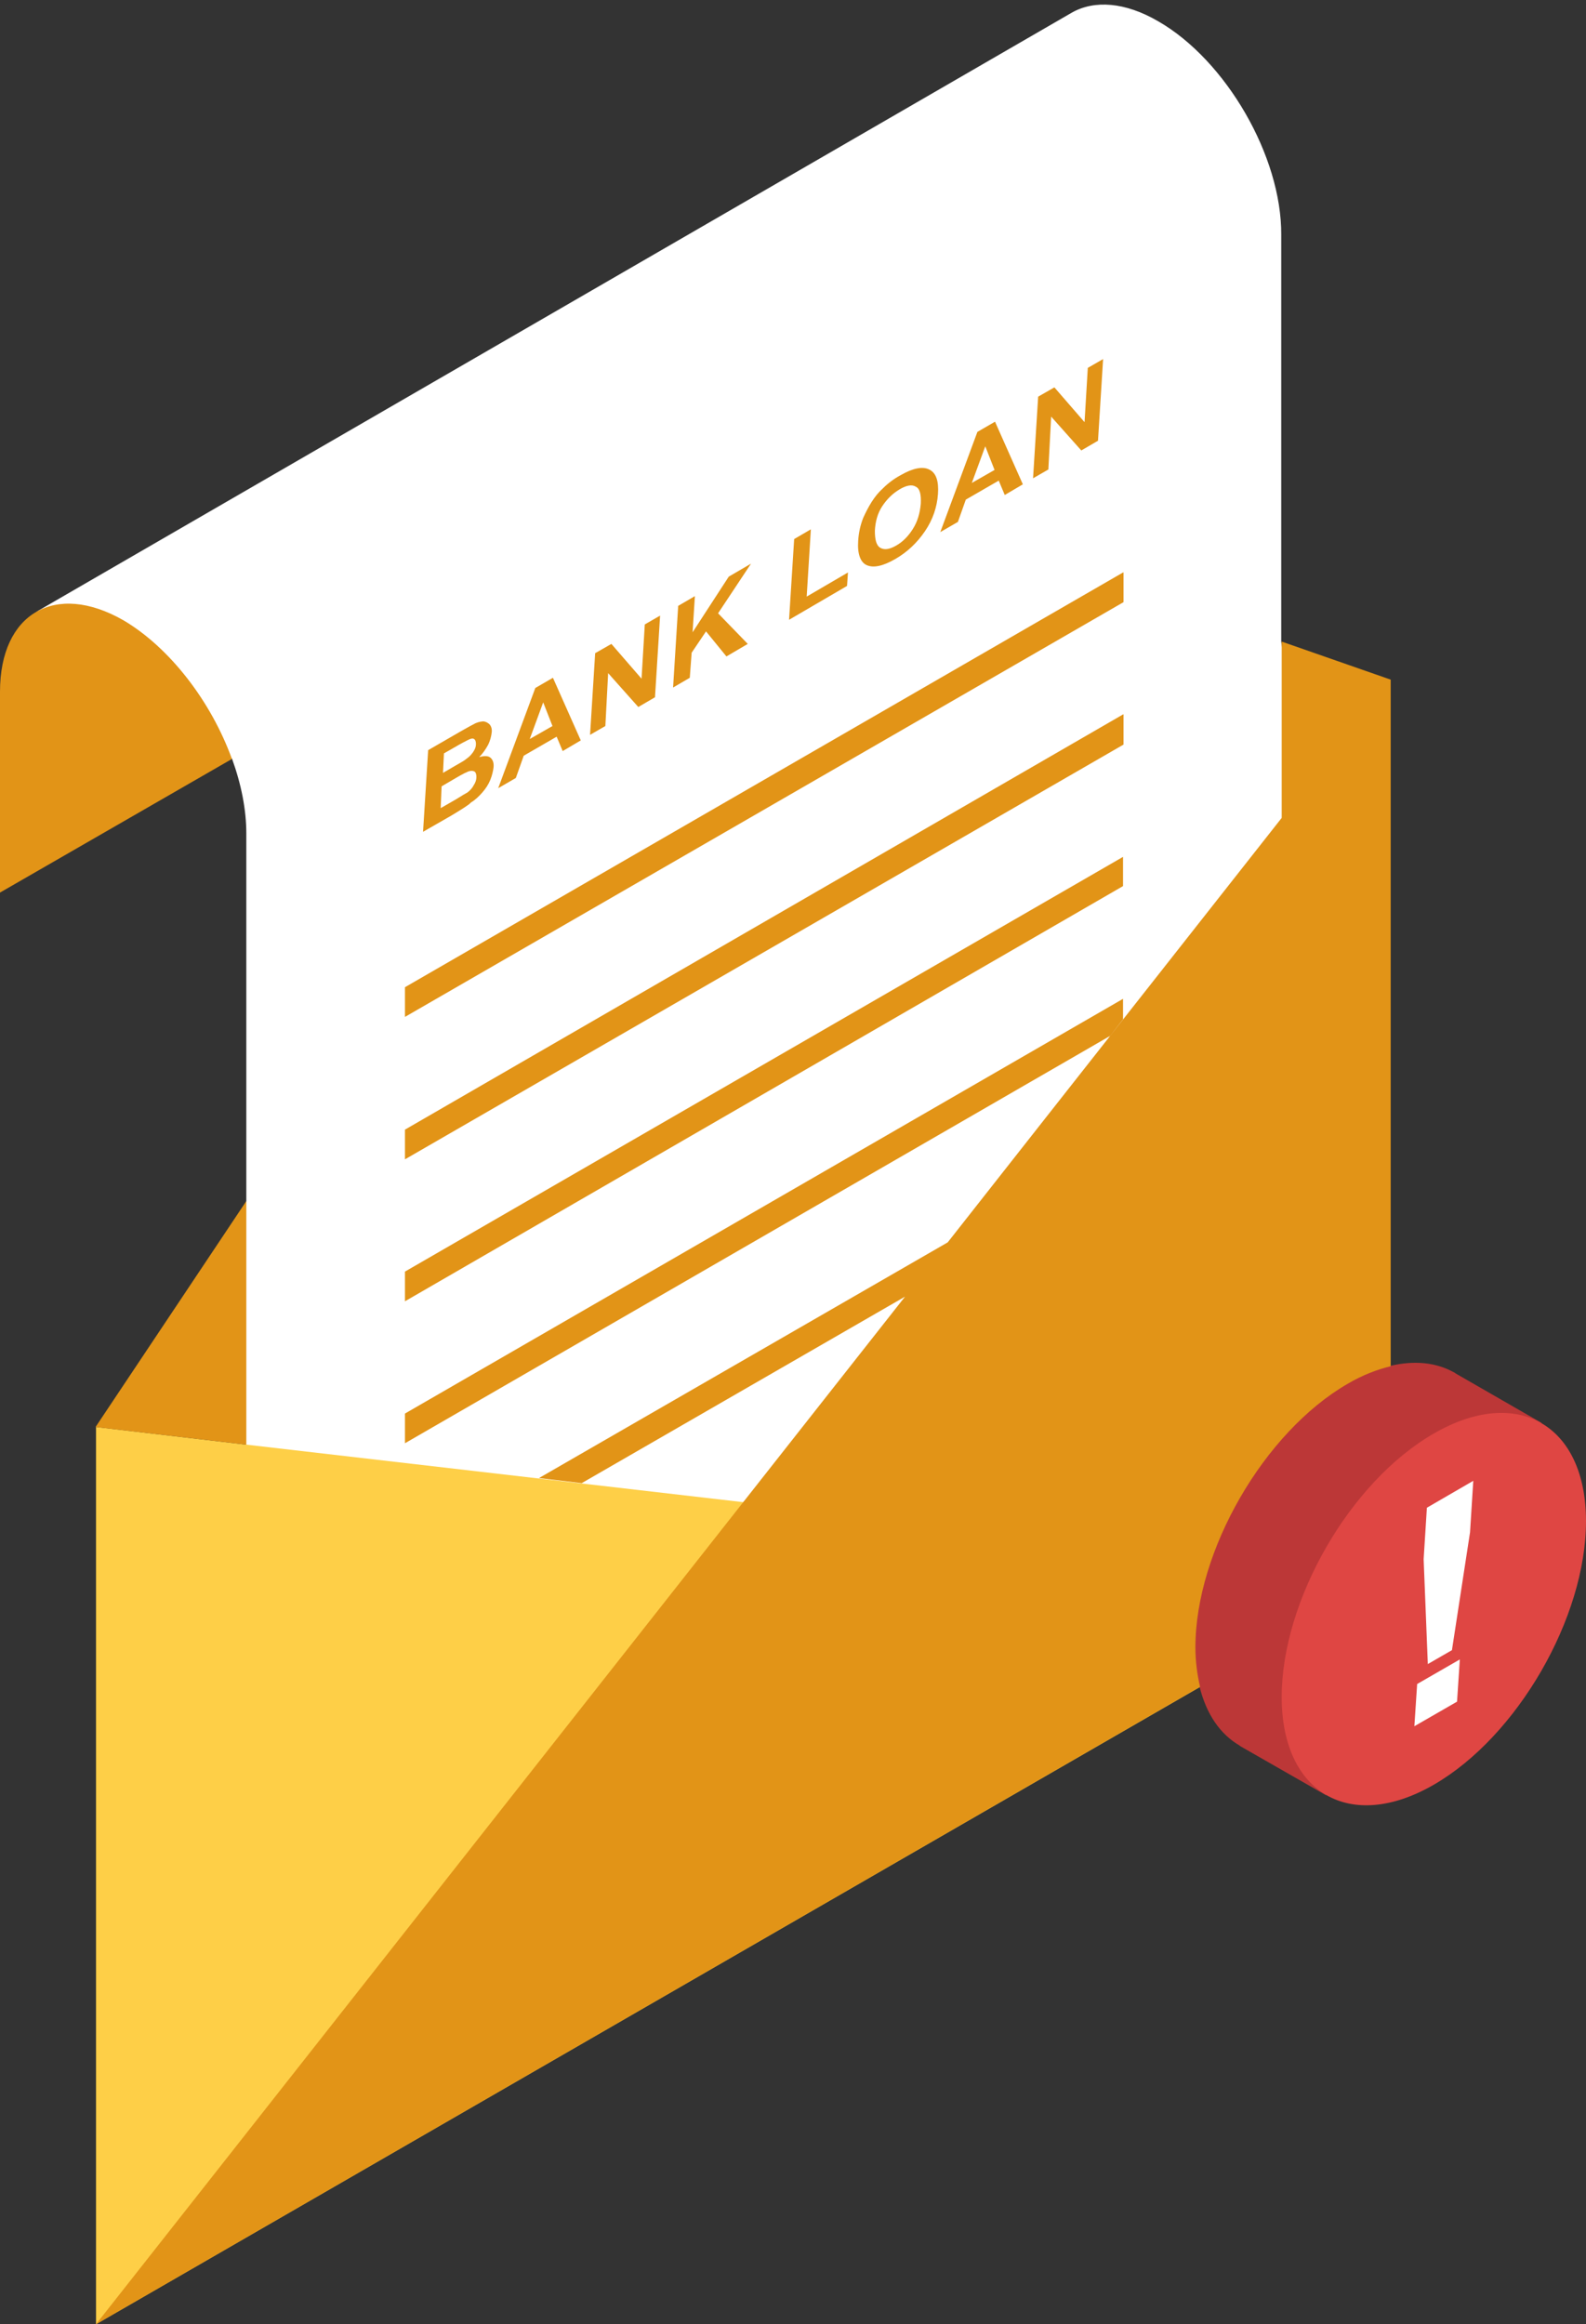
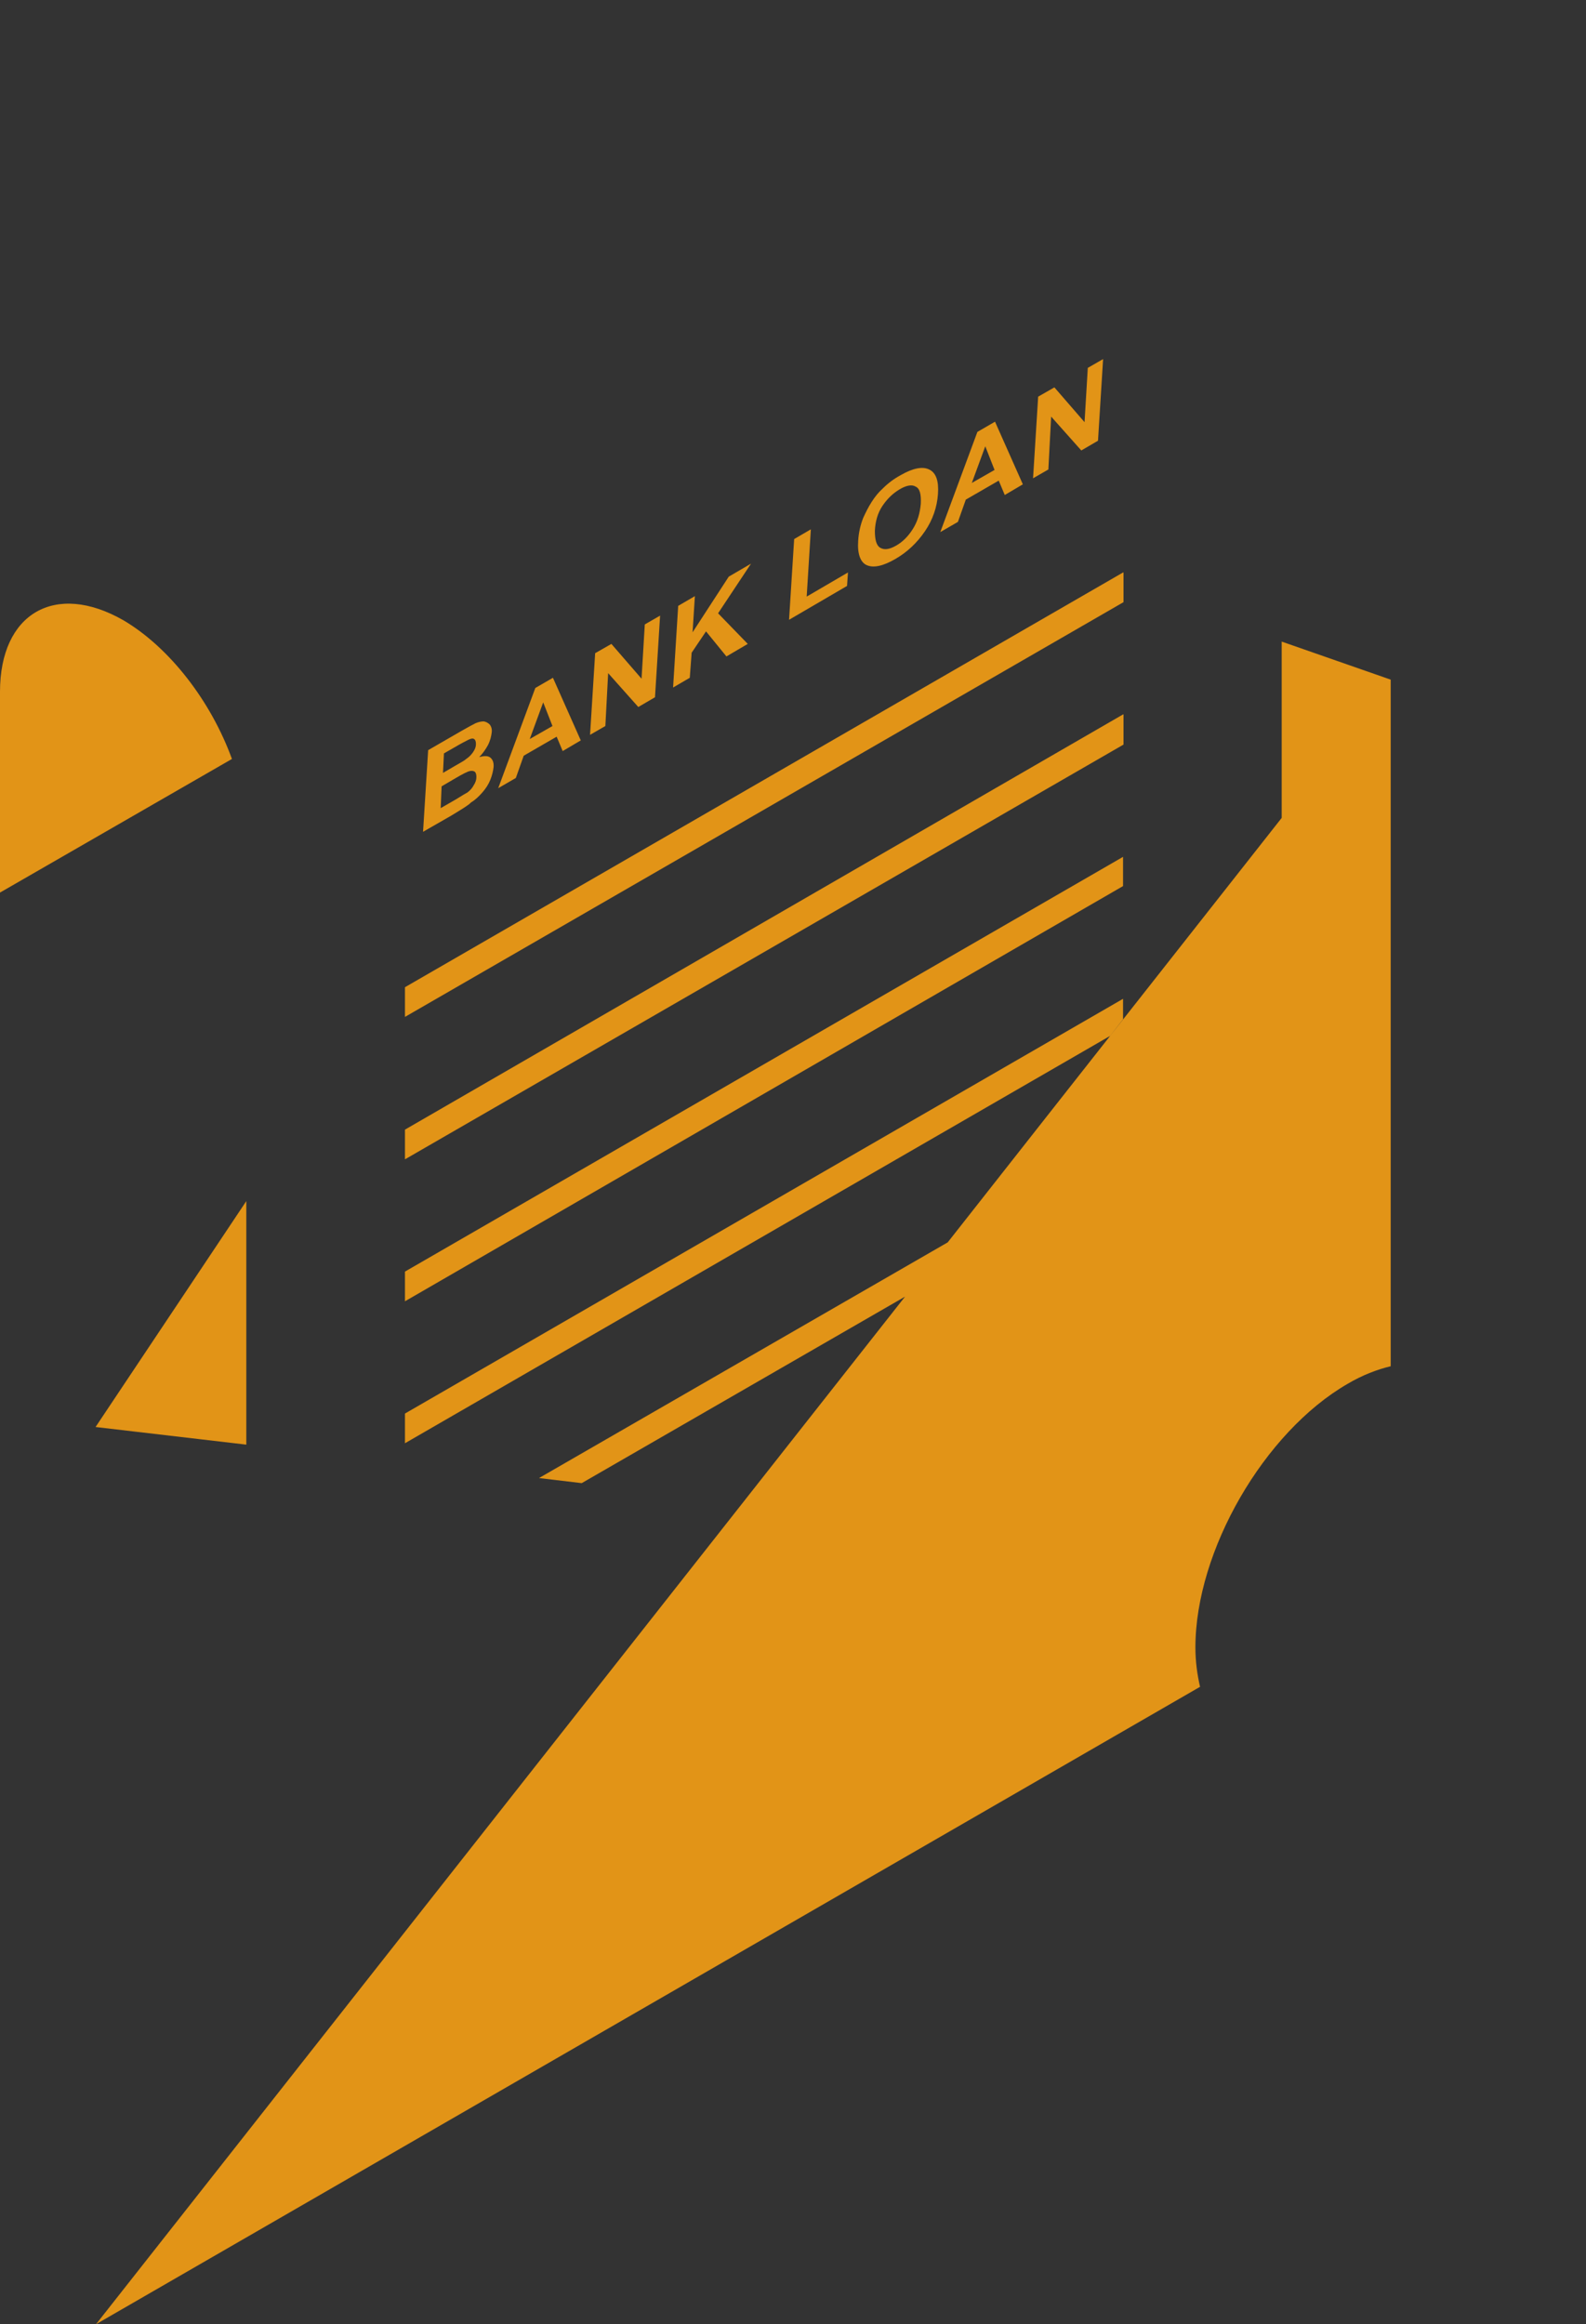
<svg xmlns="http://www.w3.org/2000/svg" fill="#000000" height="501" preserveAspectRatio="xMidYMid meet" version="1" viewBox="0.0 -1.0 341.9 501.0" width="341.9" zoomAndPan="magnify">
  <rect x="0.0" y="-1.0" width="341.9" height="501.0" fill="#333333" stroke="none" />
  <g id="change1_1">
-     <path d="M20.7 306.6L20.7 500 299.8 338.9 160.2 322.7 121.8 255.9 53.1 310.4z" fill="#fecf47" />
-   </g>
+     </g>
  <g id="change2_1">
-     <path d="M322.6,309.2c0.4,2.1,0.6,4.5,0.6,7c0,20.8-14.8,46.4-32.8,56.8c-2,1.2-4,2.1-5.9,2.8l1.4,10.2l-18.7-10.7 l0.1,0c-4.2-2.4-7.2-6.7-8.7-12.7c-16.5,0-26.9-15.8-26.9-18.9c0-20.8,32.2-40.5,50.3-50.9c3.2-1.9,10.8-13.4,17.8,0.6 c5.2-1.2,9.8-0.7,13.6,1.4c0,0,0,0,0,0l0.2,0.1c0,0,0.1,0,0.1,0.1l18.6,10.7C332.2,305.8,327.9,308.3,322.6,309.2z" fill="#bc3737" />
-   </g>
+     </g>
  <g id="change3_1">
-     <path d="M309.1,308c18-10.4,32.8-1.9,32.8,18.9s-14.8,46.4-32.8,56.8c-18,10.4-32.8,1.9-32.8-18.9 C276.3,344,291,318.4,309.1,308z" fill="#df4643" />
-   </g>
+     </g>
  <g id="change4_1">
-     <path d="M305.5,362l9.2-5.3l-0.6,9.1l-9.2,5.3L305.5,362z M307.6,324l-0.7,11.1l0.9,22.6l5.2-3l3.9-25.4l0.7-11.1 L307.6,324z M249.7,3.6c-7.2-4.2-13.8-4.6-18.6-1.9L7.8,130.9c4.8-2.8,12.9,34.7,42.2,31.6c2,5.5,3.1,11,3.1,16.2v79.2l-16.2,39.7 l16.2,12.8l107.1,12.4l131.9-91.2l-15.9-94.2V49.6C276.3,32.7,264.3,12,249.7,3.6z" fill="#ffffff" />
-   </g>
+     </g>
  <g id="change5_1">
    <path d="M130.5,155.5l-3.3,1.9l1.1-17.6l3.5-2l6.5,7.5l0.7-11.7l3.3-1.9l-1.1,17.6l-3.6,2.1l-6.5-7.3L130.5,155.5z M182.8,122.4l-8.9,5.2l0.9-14.5l-3.6,2.1l-1.1,17.4l12.5-7.3L182.8,122.4z M206.5,111.5l-3.8,2.2l8-21.6l3.8-2.2l6,13.5l-3.9,2.3 l-1.3-3.1l-7.1,4.1L206.5,111.5z M209.5,103.1l4.9-2.8l-2-5.1L209.5,103.1z M185,115.6c0.1-1.8,0.5-3.5,1.1-5 c0.5-1.1,1.1-2.3,1.8-3.4c0.7-1.1,1.5-2.1,2.4-2.9c1.1-1.1,2.4-2.1,3.9-2.9c2.6-1.5,4.7-1.9,6.1-1.2c1.5,0.7,2.1,2.5,1.9,5.3 c-0.2,2.8-1.1,5.5-2.8,8c-1.7,2.5-3.8,4.5-6.4,6c-2.6,1.5-4.7,2-6.2,1.3C185.5,120.2,184.8,118.4,185,115.6z M189.8,117.1 c0.9,0.5,2,0.3,3.4-0.5c1.4-0.8,2.6-2,3.6-3.6c1-1.6,1.5-3.3,1.7-5.4c0.1-2-0.2-3.3-1.1-3.7c-0.8-0.5-2-0.3-3.5,0.6 c-1.5,0.9-2.7,2.1-3.7,3.6c-1,1.5-1.5,3.3-1.6,5.3C188.6,115.3,188.9,116.6,189.8,117.1z M149.1,139.7l3.1-4.6l4.4,5.4l4.6-2.7 l-6.4-6.6l7.1-10.7l-4.8,2.8l-7.8,12l0.5-7.8l-3.6,2.1l-1.1,17.6l3.6-2.1L149.1,139.7z M226.6,88.8l6.5,7.3l3.6-2.1l1.1-17.6 l-3.3,1.9l-0.7,11.7l-6.5-7.5l-3.5,2l-1.1,17.6l3.3-1.9L226.6,88.8z M111.2,166.7l-3.8,2.2l8-21.6l3.8-2.2l6,13.5l-3.9,2.3l-1.3-3.1 l-7.1,4.1L111.2,166.7z M114.2,158.3l4.9-2.8l-2-5.1L114.2,158.3z M242.1,218.7v-4.4L87.3,303.7v6.4l152-87.8L242.1,218.7z M26.6,132.7C26.5,132.7,26.5,132.7,26.6,132.7L26.6,132.7C11.9,124.3,0,131.2,0,148.1h0v43.3l50-28.8 C45.5,150.2,36.6,138.6,26.6,132.7z M242.1,183.7L87.3,273.1v6.4L242.1,190V183.7z M242.1,153L87.3,242.5v6.4l154.9-89.4V153z M97.3,174.8l-6.1,3.5l1.1-17.6l7.1-4.1c1.4-0.8,2.5-1.4,3.1-1.7c0.7-0.3,1.3-0.4,1.8-0.4c0.5,0.1,0.9,0.3,1.3,0.7 c0.3,0.4,0.5,1,0.4,1.7c-0.1,0.8-0.3,1.7-0.8,2.7c-0.5,0.9-1.1,1.8-1.9,2.6c1.1-0.3,1.9-0.3,2.4,0.1c0.5,0.4,0.8,1.1,0.7,2.1 c-0.1,0.8-0.3,1.7-0.7,2.7c-0.4,1-1,1.9-1.7,2.7c-0.7,0.8-1.5,1.6-2.5,2.2C101.1,172.5,99.6,173.4,97.3,174.8z M95.5,165.6l2.4-1.4 c1.4-0.8,2.3-1.3,2.6-1.6c0.6-0.4,1.1-0.9,1.5-1.5c0.4-0.6,0.6-1.1,0.6-1.7c0-0.5-0.1-0.9-0.4-1.1c-0.3-0.2-0.7-0.1-1.3,0.2 c-0.4,0.2-1.4,0.7-3.1,1.7l-2.1,1.2L95.5,165.6z M95,173.2l3.3-1.9c1.3-0.8,2.1-1.3,2.5-1.5c0.5-0.4,1-0.9,1.3-1.5 c0.4-0.6,0.6-1.2,0.6-1.8c0-0.5-0.1-0.9-0.3-1.1c-0.2-0.2-0.6-0.3-1.1-0.2c-0.5,0.1-1.5,0.6-3.2,1.6l-2.9,1.7L95,173.2z M242.1,122.4L87.3,211.8v6.4l154.9-89.4V122.4z M53.1,310.4v-52.5l-32.5,48.7L53.1,310.4z M276.3,137.3v38l-51,64.8l-21,26.7 l-88.1,50.8l9.2,1.1l69.7-40.2l-34.8,44.2l0,0L20.7,500l238-137.4c-0.6-2.6-1-5.4-1-8.5c0-20.8,14.8-46.4,32.8-56.8 c3.2-1.9,6.4-3.1,9.3-3.8v-148L276.3,137.3z" fill="#e29417" />
  </g>
</svg>